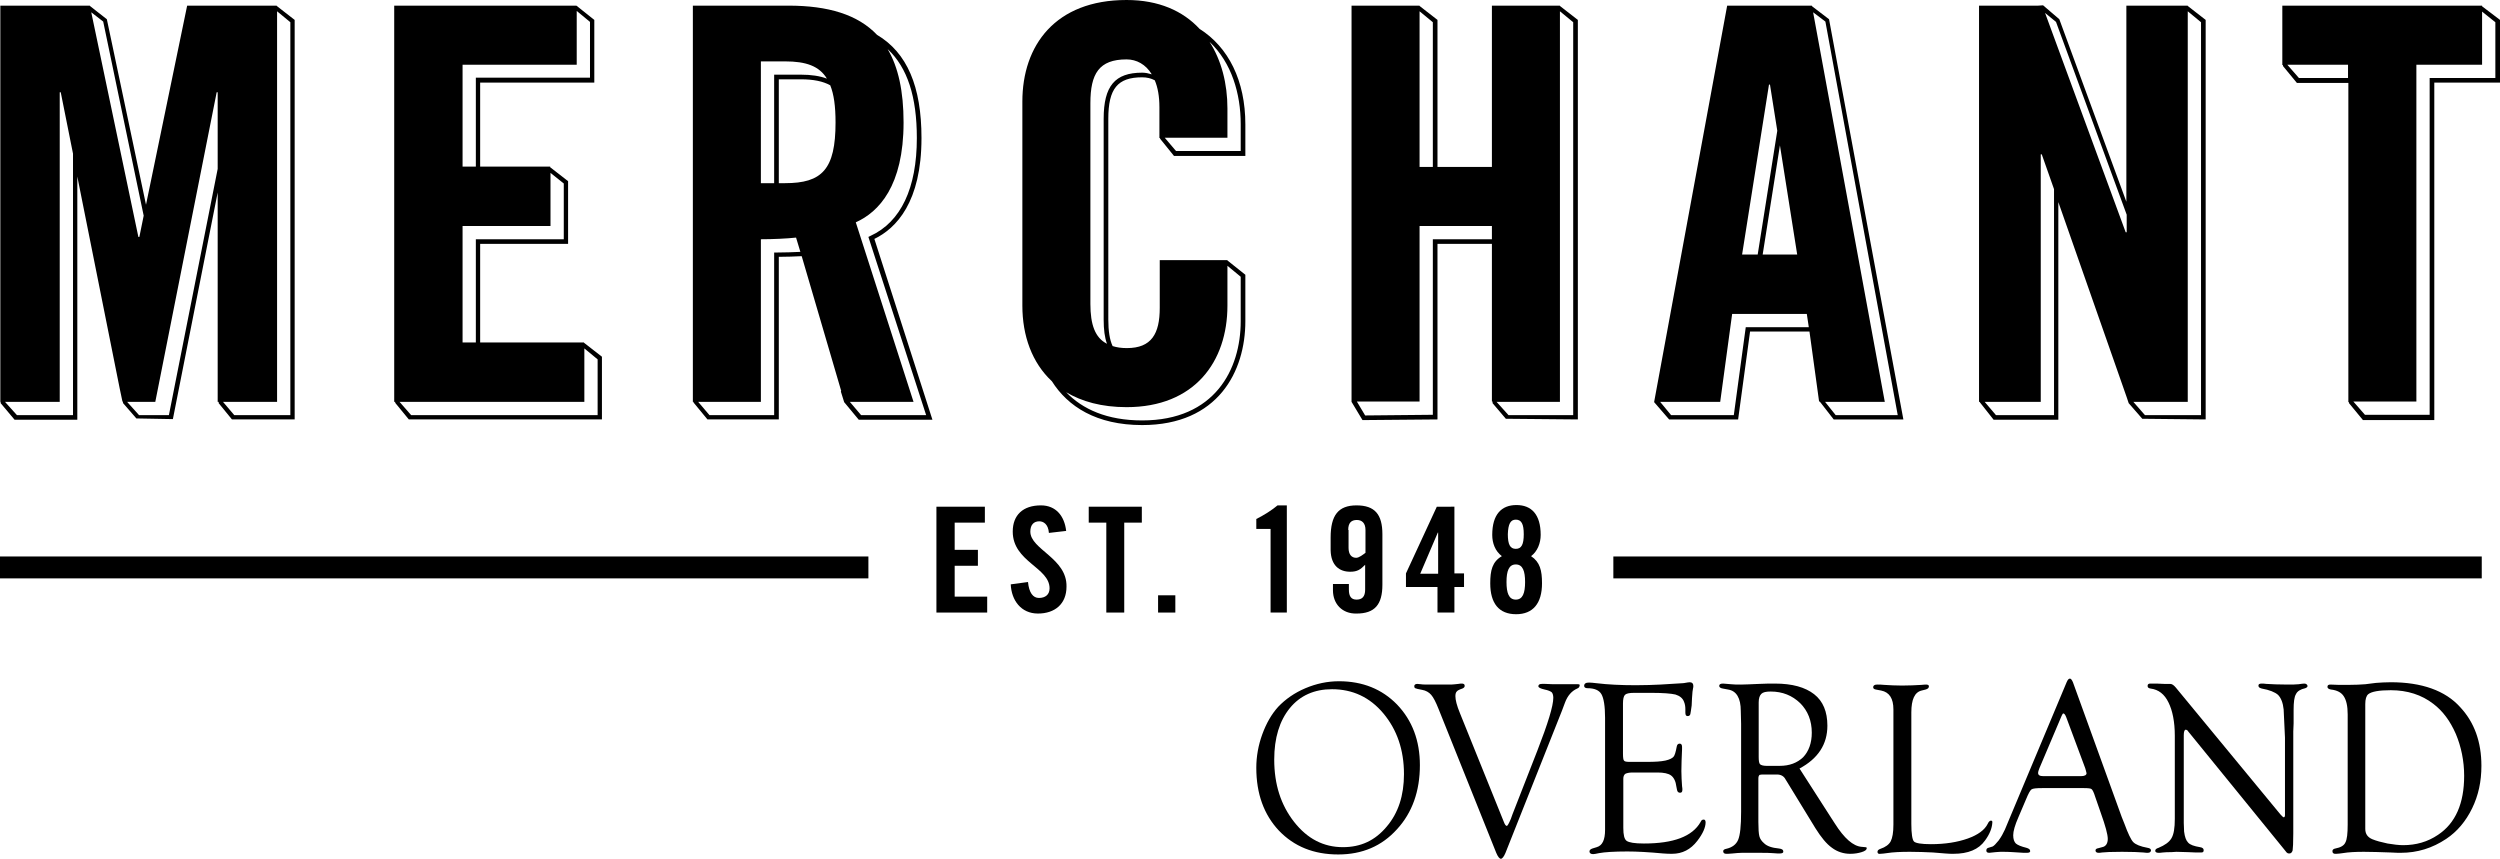
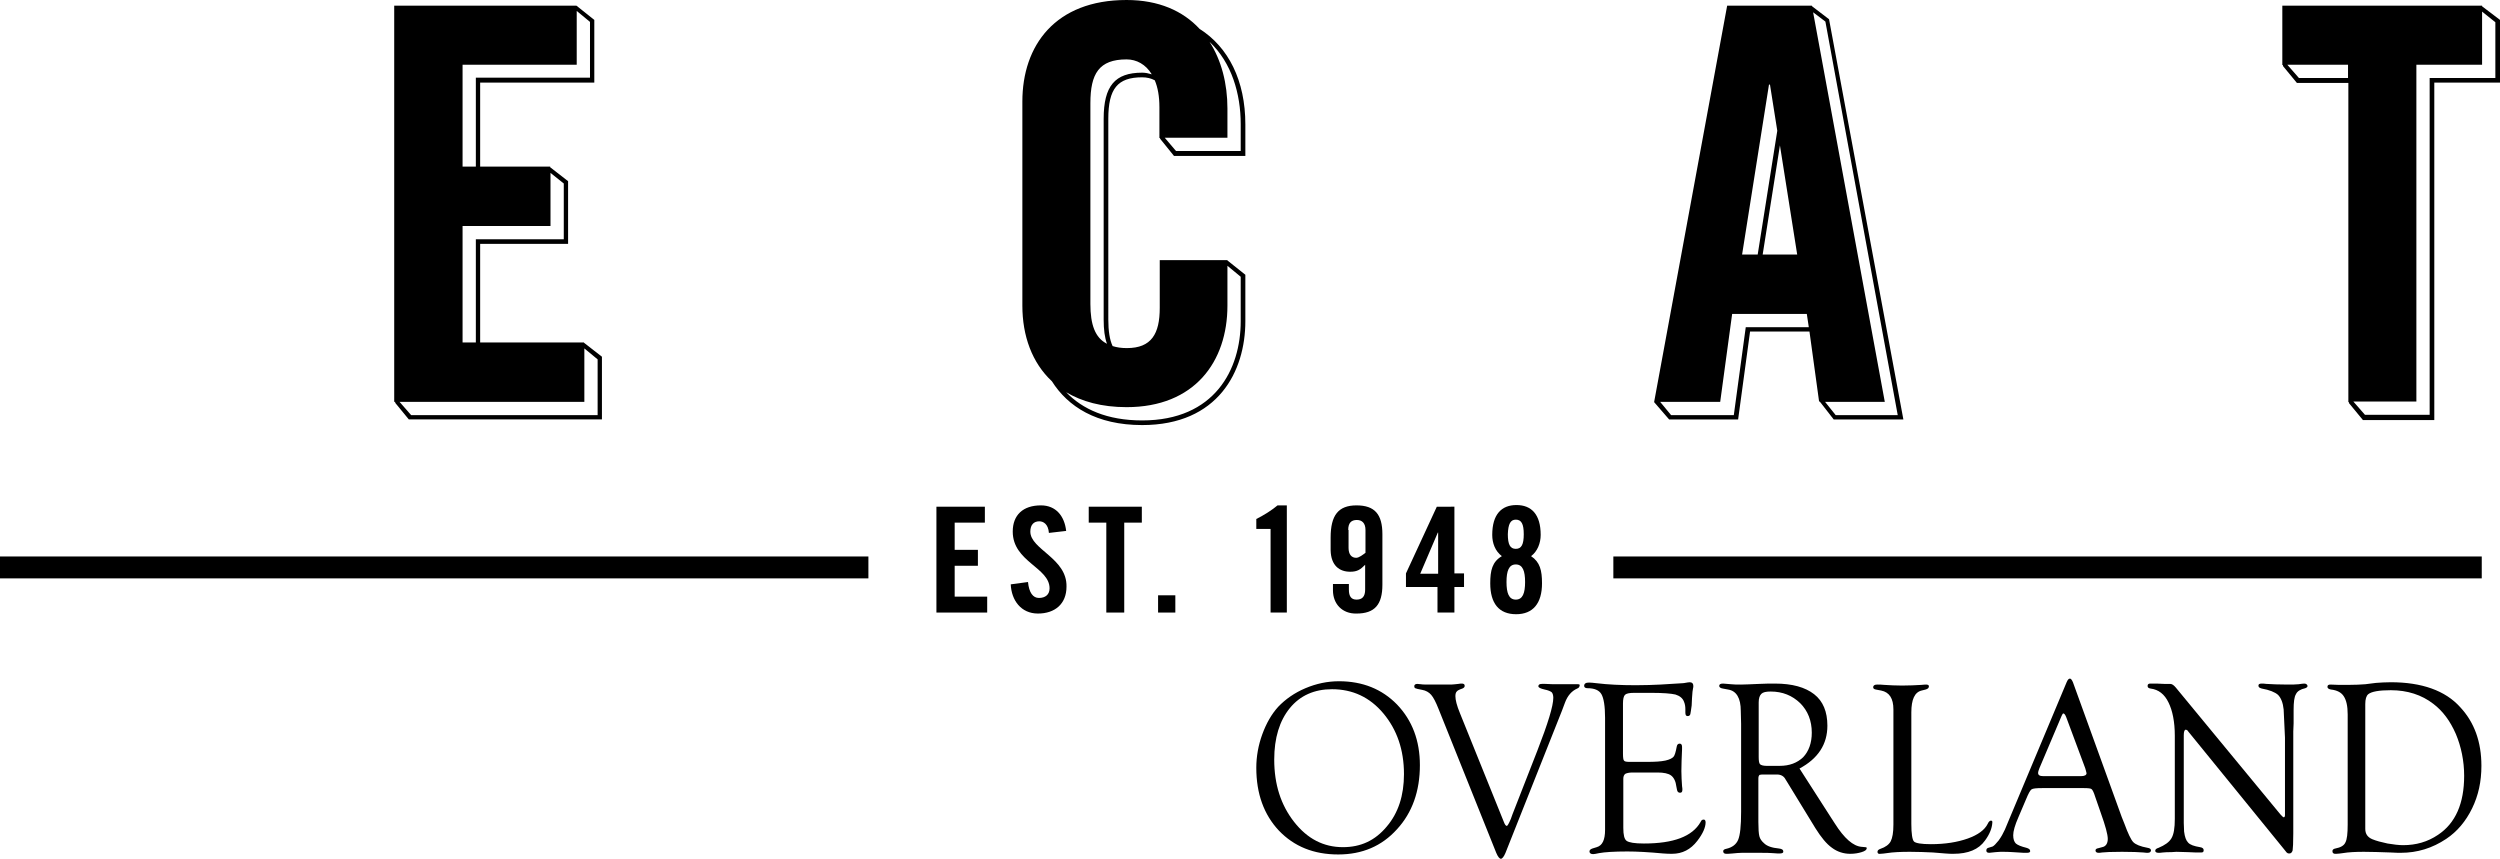
<svg xmlns="http://www.w3.org/2000/svg" version="1.1" id="Layer_1" x="0px" y="0px" viewBox="0 0 753.4 258.9" style="enable-background:new 0 0 753.4 258.9;" xml:space="preserve">
  <g>
    <polygon points="328.1,157.5 333.4,157.5 333.4,184.6 338.8,184.6 338.8,157.5 344.1,157.5 344.1,152.7 328.1,152.7  " />
    <rect x="349" y="179.4" width="5.2" height="5.2" />
    <polygon points="287.7,170.5 294.7,170.5 294.7,165.7 287.7,165.7 287.7,157.5 296.8,157.5 296.8,152.7 282.2,152.7 282.2,184.6    297.5,184.6 297.5,179.8 287.7,179.8  " />
    <path d="M310.5,160.2c0-2,1-3.1,2.7-3.1c1.2,0,2.7,0.8,2.9,3.5l5.2-0.6c-0.5-4.5-3.1-7.7-7.6-7.7c-5.4,0-8.5,2.9-8.5,7.9   c0,9.1,11.1,10.8,11.1,17.1c0,1.9-1.3,2.9-3.2,2.9c-1.8,0-3-1.6-3.3-4.8l-5.2,0.7c0.2,4.8,3.1,8.8,8.2,8.8c5.1,0,8.6-2.9,8.6-8.1   C321.6,168.2,310.5,165.6,310.5,160.2z" />
    <path d="M406.9,172.3c2.2,0,3.1-0.7,4.5-2.1v7.5c0,2.1-0.9,3-2.6,3c-1.6,0-2.3-1-2.3-3V176l-4.8,0v1.9c0,4.1,2.8,7.1,7.1,7   c5.5,0,7.8-2.7,7.8-8.7V161c0-6-2.3-8.7-7.8-8.7c-5.5,0-7.8,3-7.8,9.7v3.8C401.1,170.5,403.7,172.3,406.9,172.3z M406.3,159.7   c0-2.1,0.9-3,2.6-3c1.6,0,2.6,1,2.6,3v6.9c-0.7,0.5-1.9,1.5-2.8,1.5c-1.4,0-2.3-1-2.3-3V159.7z" />
    <path d="M449.1,175.8c0,6,2.6,9.3,7.8,9.3c5.1,0,7.8-3.3,7.8-9.3c0-3.9-0.6-6.4-3.3-8.2c1.9-1.4,2.9-3.9,2.9-6.4c0-6.2-2.8-9-7.3-9   c-4.5,0-7.3,2.8-7.3,9c0,2.5,0.9,4.9,2.9,6.4C449.7,169.3,449.1,171.9,449.1,175.8z M456.8,156.6c1.7,0,2.4,1.3,2.4,4.4   c0,3.1-0.7,4.4-2.4,4.4c-1.7,0-2.4-1.3-2.4-4.4C454.5,157.9,455.2,156.6,456.8,156.6z M456.8,170.1c2.1,0,2.8,2,2.8,5.3   c0,3.3-0.7,5.3-2.8,5.3c-2.1,0-2.8-2-2.8-5.3C454,172.1,454.7,170.1,456.8,170.1z" />
    <path d="M438.3,184.6v-7.7h2.9v-4.1h-2.9v-20.1H433l-9.3,20.1v4.1h9.5v7.7H438.3z M428,172.9l5.3-12.4h0.1v12.4H428z" />
    <path d="M378.6,156.4v3h4.3v25.2h4.9v-32.3H385C383.2,153.8,381,155.2,378.6,156.4z" />
    <rect y="167.7" width="261.7" height="6.6" />
    <rect x="486.2" y="167.7" width="261.7" height="6.6" />
-     <path d="M277.7,41.6c0-15.5-4.3-25.7-13.4-31.1c-5.8-6.1-14.7-8.8-26.7-8.8h-28.8v119.4h0.2l0,0.2l4.2,5.1h21.5v-49   c2.4,0,4.8-0.1,6.9-0.2l11.9,40.6l-0.1,0.2l1,3.2l4.4,5.3H281L263.5,72C270.1,68.8,277.7,60.9,277.7,41.6z M229.3,18.5h7.3   c6.3,0,10.3,1.4,12.6,5.2c-2.1-0.8-4.7-1.2-7.9-1.2h-8v32.7h-4V18.5z M234,76.1h-0.7v49h-19.5l-3.4-4h18.9v-49   c3.6,0,7.9-0.2,10.6-0.5l1.3,4.3C239,76,236.5,76.1,234,76.1z M236.6,55.2h-1.9V23.9h6.6c3.9,0,6.7,0.6,8.9,1.8   c1.1,2.7,1.6,6.3,1.6,11.2C251.8,51.1,247.7,55.2,236.6,55.2z M279.1,125.1h-19.6l-3.4-4h19.2L257.9,67   c6.9-3.1,14.4-10.9,14.4-30.1c0-9.4-1.6-16.7-4.8-22.1c6,5.6,8.8,14.4,8.8,26.8c0,15.1-4.8,25.3-14,29.5l-0.6,0.3L279.1,125.1z" />
    <path d="M361.5,8.7c-5-5.4-12.3-8.7-22-8.7c-21.5,0-31.4,13.7-31.4,30.6v61.5c0,9.1,2.9,17.2,8.9,22.8c4.8,7.6,13.4,13.2,27.2,13.2   c22.9,0,31.1-16.2,31.1-31.3V82.8l-5.4-4.3v-0.1h-0.1l0,0h-3.3l0,0h-17v14.4c0,7.8-2.5,12.1-9.9,12.1c-1.7,0-3-0.2-4.3-0.6   c-0.9-1.9-1.3-4.6-1.3-8V35.8c0-9.1,2.8-12.5,10.2-12.5c1.4,0,2.7,0.3,3.8,0.9c0.9,2.1,1.4,4.8,1.4,8.1v9.3h0.2l0,0.2l4.2,5.2h21.5   v-9.5C375.3,24.3,370.2,14.2,361.5,8.7z M339.5,122.7c20.5,0,30.4-13.7,30.4-30.6v-12l4,3.3v13.4c0,14.5-7.8,29.9-29.7,29.9   c-10.6,0-18-3.4-22.9-8.5C326,121,332,122.7,339.5,122.7z M344.2,21.9c-8.2,0-11.6,4-11.6,13.9v60.5c0,3,0.3,5.4,1,7.3   c-3.6-1.8-5-5.8-5-12V31.1c0-8.9,2.6-13.2,10.9-13.2c3,0,5.8,1.5,7.6,4.5C346.1,22.1,345.2,21.9,344.2,21.9z M373.9,45.5h-19.5   l-3.4-4h18.9v-8.8c0-7.5-1.8-14.5-5.4-20.1c6.7,6.3,9.4,15.7,9.4,24.8V45.5z" />
    <path d="M748,1.9V1.7h-60.2v17.9h0.2l0,0.3l4.2,5.1h15.5v96.2h0.2l0,0.3l4.2,5.1h21.5V24.9h19.8V6L748,1.9z M707.6,23.5h-14.8   l-3.5-4h18.3V23.5z M752,23.5h-19.8v101.5h-19.5l-3.5-4h19V19.5H748v-16l4,3.2V23.5z" />
    <path d="M503,126.4h20.8l3.6-26.5h17.9l2.9,21.1h0.2l4.2,5.4h21L551.2,5.8l-5.1-3.9L546,1.7h-25.5l-22,119.4h0l0,0.1L503,126.4z    M550.1,6.5l21.8,118.6h-18.7l-3.2-4h18L546.4,3.7L550.1,6.5z M541.6,76.7h-10.4l5.2-32.9L541.6,76.7z M533.1,25.5h0.3l2.2,13.9   l-5.9,37.3H525L533.1,25.5z M518.4,121.1l3.6-26.5h22.5l0.6,4h-19l-3.6,26.5h-18.9l-3.3-4H518.4z" />
-     <path d="M410.6,126.6l22.6-0.2V73.5h16.4v47.5h0.2l0,0.5l4,4.7l21.7,0.2V6l-5.4-4.2V1.7h-20.5v48.6h-16.4V6l-5.4-4.2V1.7h-20.5   v119.4h0L410.6,126.6z M451,121.1h19.1V3.4l4,3.3v118.4h-19.5L451,121.1L451,121.1z M427.8,3.4l4,3.3v43.6h-4V3.4z M427.8,121.1   V68.1h21.8v4h-17.8v52.9l-20.4,0.2l-2.5-4.2H427.8z" />
    <path d="M119.1,121.4l4.1,5h58.2v-18.9l-5.4-4.2v-0.1h-31.3V73.5h26.5V54.6l-5.4-4.2v-0.2h-21.1V24.9h34.4V6l-5.4-4.3V1.7h-54.9   v119.4h0.3L119.1,121.4z M139.4,19.5h34.4V3.3l4,3.3v16.8h-34.4v26.8h-4V19.5z M139.4,68.1h26.5V52.1l4,3.2v16.8h-26.5v31.1h-4   V68.1z M176.1,121.1v-16.1l4,3.3v16.8h-56.2l-3.5-4H176.1z" />
-     <path d="M0.1,121.1h0.1l0,0.4l4.2,5h18.9V53.2L36,116.7l0,0l0.1,0.5l0.8,3.8h0.1l0.1,0.5l4,4.6l11,0.2L65.6,58v63.1h0.3l0,0.4   l4,4.9h18.9V6l-5.4-4.2V1.7h-27L44,61.7L32.2,5.8l-5.1-4l0-0.1h-27V118l0,0l0,0.3V121.1z M67.2,121.1h16.3V3.4l4,3.3v118.4H70.6   L67.2,121.1L67.2,121.1z M46.8,121.1l18.5-93.3h0.3v23.1l-14.7,74.2h-9l-3.6-4H46.8z M31.1,6.5L43.3,65L42,71.4h-0.3L27.5,3.7   L31.1,6.5z M18,121.1V27.8h0.3L22,46.3v78.8H5.1l-3.6-4H18z" />
-     <path d="M596.7,121.3l4.1,5.2h19.5V60.9l20.6,58.8l0.6,1.8l4.1,4.7l19.1,0.2V6l-5.4-4.2V1.7h-18.5v59.1L620.6,5.8l-4.9-4.2   l-1.5,0.1h-17.8v119.4h0.2L596.7,121.3z M659.3,121.1V3.4l4,3.3v118.4h-16.9l-3.5-4H659.3z M619.6,6.6l21.3,58.1V70h-0.3L616.3,3.9   L619.6,6.6z M615,121.1V46.5h0.3L619,57v68.1h-17.5l-3.4-4H615z" />
    <path d="M403.5,205.3c-3.4,0-6.8,0.7-10.1,2.1c-3.3,1.4-6,3.3-8.2,5.6c-2,2.2-3.6,5-4.8,8.3c-1.2,3.3-1.8,6.7-1.8,10.1   c0,7.8,2.3,14.1,6.8,18.9c4.6,4.8,10.5,7.2,17.9,7.2c7.2,0,13.1-2.5,17.7-7.6c4.6-5,6.9-11.5,6.9-19.3c0-7.4-2.3-13.5-6.9-18.3   C416.5,207.7,410.7,205.3,403.5,205.3z M417.9,249.1c-3.5,4.2-7.8,6.2-13.2,6.2c-5.8,0-10.7-2.5-14.7-7.6c-4-5.1-6-11.3-6-18.8   c0-6.5,1.6-11.7,4.7-15.5c3.1-3.8,7.4-5.7,12.7-5.7c6.2,0,11.4,2.4,15.5,7.3c4.1,4.9,6.2,11,6.2,18.3   C423.1,239.7,421.4,245,417.9,249.1z" />
    <path d="M475.6,206.2h-2.9h-0.9l-1.6,0h-1.4c-0.3,0-1.4,0-3.1-0.1c-0.5,0-0.8,0-1,0c-0.7,0-1.1,0.2-1.1,0.7c0,0.4,0.6,0.7,1.9,1   c1,0.2,1.7,0.5,2.1,0.8c0.3,0.3,0.5,0.9,0.5,1.7c0,2.4-1.6,7.7-4.8,15.9l-7.5,19.2l-0.5,1.4c-0.6,1.4-1,2.1-1.2,2.1   c-0.3,0-0.6-0.4-0.9-1.2L440,215c-1-2.4-1.4-4.1-1.4-5.2c0-0.6,0.1-1.1,0.4-1.4c0.2-0.3,0.8-0.6,1.7-0.9c0.5-0.2,0.7-0.5,0.7-0.8   c0-0.5-0.3-0.7-0.9-0.7c-0.2,0-0.5,0-1,0.1c-1,0.1-1.7,0.2-2.2,0.2l-2.3,0l-3.3,0c-1.9,0-3.1,0-3.5-0.1c-0.5,0-0.8-0.1-1-0.1   c-0.6,0-1,0.2-1,0.7c0,0.3,0.1,0.5,0.3,0.6c0.2,0.1,0.9,0.3,2.1,0.5c1.1,0.2,2,0.7,2.7,1.5c0.7,0.8,1.4,2.2,2.2,4.2l17.4,43.4   c0.5,1.2,1,1.8,1.4,1.8c0.4,0,0.9-0.6,1.4-1.8l17-42.8l0.9-2.4c0.8-2.2,2.1-3.6,3.7-4.3c0.5-0.2,0.7-0.5,0.7-0.8   C476.2,206.4,476,206.2,475.6,206.2z" />
    <path d="M513.3,247c-0.3,0-0.6,0.2-0.8,0.7c-2.5,4.4-8.2,6.5-17.1,6.5c-2.8,0-4.5-0.3-5.2-0.8c-0.7-0.5-1-1.8-1-3.9v-13.6l0-1.2   c0-0.7,0.2-1.2,0.6-1.5c0.4-0.2,1.1-0.4,2.2-0.4h7.5c1.9,0,3.3,0.3,4.1,0.9c0.8,0.6,1.4,1.7,1.6,3.4l0.2,1c0.1,0.5,0.4,0.8,0.9,0.8   c0.5,0,0.7-0.3,0.7-0.9c0-0.2,0-0.6-0.1-1.1c-0.1-1.5-0.2-3-0.2-4.5c0-2,0.1-4.2,0.2-6.5c0-0.4,0-0.6,0-0.8c0-0.6-0.2-1-0.7-1   c-0.5,0-0.8,0.3-0.9,0.9c-0.3,1.6-0.6,2.7-1,3.1c-0.4,0.4-1.1,0.8-2.4,1.1c-1.4,0.3-3.2,0.4-5.6,0.4h-5.2c-1,0-1.5-0.1-1.7-0.4   c-0.2-0.2-0.3-0.9-0.3-2.1V212c0-1.3,0.2-2.2,0.6-2.6c0.4-0.4,1.3-0.6,2.7-0.6h5.3c3.5,0,5.9,0.2,7.2,0.5c1.3,0.4,2.2,1.1,2.6,2.2   c0.3,0.7,0.4,1.5,0.4,2.2v1c0,0.8,0.2,1.1,0.7,1.1c0.4,0,0.7-0.2,0.8-0.6c0.1-0.4,0.2-1.2,0.4-2.6l0.1-2.2c0.1-1.6,0.2-2.6,0.3-2.9   c0.1-0.3,0.1-0.6,0.1-0.8c0-0.7-0.4-1.1-1.1-1.1c-0.3,0-0.8,0.1-1.4,0.2c-0.3,0.1-1.1,0.1-2.5,0.2l-4.9,0.3   c-2.1,0.1-4.6,0.2-7.4,0.2c-4.6,0-8.5-0.2-11.8-0.6c-1-0.1-1.7-0.2-2.3-0.2c-1,0-1.5,0.3-1.5,1c0,0.4,0.3,0.7,1,0.7   c2.1,0,3.5,0.6,4.2,1.8c0.7,1.2,1.1,3.6,1.1,7.1v31.4l0,2.4c0,3-0.8,4.7-2.5,5.2l-1.3,0.4c-0.6,0.2-0.9,0.5-0.9,0.9   c0,0.5,0.4,0.8,1.1,0.8c0.3,0,0.9-0.1,1.8-0.3c1.6-0.3,4.5-0.5,8.5-0.5c2.9,0,6.5,0.2,10.8,0.6c1.1,0.1,2,0.1,2.7,0.1   c3.1,0,5.6-1.3,7.6-3.9c1.7-2.2,2.5-4.1,2.5-5.6C514,247.2,513.7,246.9,513.3,247z" />
    <path d="M562.1,255.3l-1.1-0.1c-2.5-0.2-5.2-2.5-8.1-7.1l-1.1-1.7l-9.5-14.8c5.6-3,8.4-7.3,8.4-12.9c0-4.2-1.3-7.4-4-9.5   c-2.7-2.1-6.6-3.2-11.8-3.2c-1.4,0-3,0-4.8,0.1c-2.5,0.1-4.3,0.2-5.4,0.2c-1.2,0-2.2,0-3-0.1c-1.4-0.1-2.2-0.2-2.4-0.2   c-0.8,0-1.2,0.2-1.2,0.7c0,0.4,0.4,0.7,1.1,0.8l1.6,0.3c2.5,0.4,3.8,2.6,3.8,6.4l0.1,3.9v26.6c0,4.2-0.3,7-0.9,8.4   c-0.6,1.4-1.8,2.3-3.6,2.7c-0.6,0.1-0.9,0.4-0.9,0.7c0,0.5,0.3,0.8,0.9,0.8c0.3,0,1,0,1.9-0.1c1.1-0.1,2-0.2,2.8-0.2l1.8,0l3.3,0   c2,0,3.4,0,4.3,0.1c1,0.1,1.7,0.1,2,0.1c0.8,0,1.2-0.2,1.1-0.7c0-0.4-0.4-0.7-1.3-0.8c-2.1-0.2-3.6-0.7-4.5-1.6   c-0.7-0.6-1.2-1.3-1.4-2.1c-0.2-0.8-0.3-2.2-0.3-4.3l0-1.5v-11.5c0-0.6,0.1-1,0.4-1.2l0.7-0.1h4.5c1.2,0,2.1,0.5,2.6,1.5l0.5,0.8   l8.5,13.9c1.7,2.7,3.3,4.7,5,5.9c1.6,1.2,3.5,1.8,5.5,1.8c1.3,0,2.4-0.2,3.4-0.5c1-0.3,1.5-0.7,1.5-1   C562.7,255.5,562.5,255.3,562.1,255.3z M536.3,230.8h-3.9c-1,0-1.7-0.2-2-0.5c-0.3-0.3-0.4-1.1-0.4-2.2v-15.2l0-1.2   c0-1.3,0.3-2.1,0.8-2.6c0.5-0.5,1.4-0.7,2.8-0.7c3.6,0,6.5,1.2,8.9,3.5c2.3,2.3,3.5,5.3,3.5,8.9c0,3.1-0.9,5.6-2.6,7.4   C541.6,229.9,539.3,230.8,536.3,230.8z" />
    <path d="M600,247.3c-0.3,0-0.7,0.3-1,1c-0.9,1.8-2.9,3.3-6,4.4c-3.1,1.1-6.8,1.7-11.1,1.7c-2.9,0-4.6-0.3-5.1-0.8   c-0.5-0.5-0.8-2.3-0.8-5.3l0-1.3v-32.3c0-3.9,1-6.1,3.1-6.6l1.2-0.3c0.7-0.2,1-0.5,1-1c0-0.3-0.3-0.5-0.8-0.5c-0.1,0-0.6,0-1.5,0.1   c-1.7,0.1-3.6,0.2-5.8,0.2c-2,0-3.7-0.1-5.3-0.2c-0.9-0.1-1.6-0.1-2.2-0.1c-0.8,0-1.2,0.3-1.2,0.8c0,0.4,0.3,0.6,0.8,0.7l1.6,0.3   c2.5,0.5,3.7,2.4,3.7,5.7v33l0,1.7c0,2.4-0.3,4-0.8,5c-0.5,1-1.6,1.8-3.1,2.3c-0.6,0.2-0.9,0.5-0.9,0.9c0,0.5,0.3,0.7,0.9,0.6   c0.5,0,1.1-0.1,1.9-0.2c1.9-0.3,4.2-0.4,7-0.4c2.4,0,4.7,0.1,6.9,0.2l3.7,0.3c1,0.1,1.8,0.1,2.5,0.1c4.4,0,7.6-1.3,9.5-4   c1.4-1.9,2.1-3.7,2.2-5.3C600.5,247.5,600.3,247.3,600,247.3z" />
    <path d="M647.2,255.5c-2.2-0.4-3.6-1-4.3-1.7c-0.7-0.7-1.6-2.6-2.7-5.6l-0.8-2l-14.7-40.6c-0.3-0.7-0.6-1.1-0.9-1.1   c-0.4,0-0.7,0.4-1,1.1l-17.6,42l-1,2.4c-0.5,1.1-1.1,2.2-1.9,3.3c-0.8,1-1.4,1.6-1.8,1.8l-1.3,0.4c-0.4,0.1-0.6,0.4-0.6,0.8   c0,0.5,0.3,0.7,0.9,0.7c0.1,0,0.7-0.1,1.9-0.2c0.4,0,0.9-0.1,1.5-0.1c1.4,0,2.7,0,3.7,0.1l3.2,0.2c0.5,0,0.9,0,1.1,0   c0.6,0,1-0.2,0.9-0.6c0-0.4-0.4-0.7-1.1-0.9c-1.6-0.4-2.6-0.8-3.2-1.3c-0.5-0.5-0.8-1.3-0.8-2.5c0-1.2,0.5-3,1.6-5.5l2.3-5.4   c0.7-1.7,1.2-2.6,1.6-2.9c0.4-0.3,1.5-0.4,3.2-0.4H628c1.3,0,2.1,0.1,2.3,0.3c0.3,0.2,0.7,1,1.1,2.3l1.7,4.9   c1.4,3.9,2.1,6.5,2.1,7.8c0,1.4-0.6,2.3-1.7,2.5l-1.1,0.3c-0.6,0.1-0.9,0.3-0.9,0.7c0,0.4,0.3,0.7,0.9,0.7c0.2,0,0.6,0,1.1-0.1   c0.8-0.1,2.8-0.2,6-0.2c3,0,5.2,0.1,6.4,0.2c0.7,0.1,1.1,0.1,1.3,0.1c0.6,0,0.9-0.2,1-0.6C648.3,255.9,647.9,255.6,647.2,255.5z    M627.1,233.9h-10.4l-0.9,0c-1.1,0-1.6-0.3-1.6-1c0-0.2,0.1-0.7,0.4-1.4l6.7-15.8c0.2-0.5,0.4-0.7,0.5-0.7c0.3,0,0.6,0.4,0.9,1.2   l0.3,0.8l5.4,14.5l0.2,0.7c0.1,0.4,0.2,0.7,0.2,0.8C628.8,233.6,628.2,233.9,627.1,233.9z" />
    <path d="M694.4,206c-0.4,0-0.9,0.1-1.7,0.2c-0.8,0.1-2,0.1-3.4,0.1c-2.6,0-4.7-0.1-6.3-0.2c-0.7-0.1-1.1-0.1-1.4-0.1   c-0.7,0-1,0.2-1,0.6c0,0.5,0.3,0.7,1,0.9c2.3,0.4,4,1.1,4.9,1.9c0.9,0.9,1.5,2.4,1.7,4.4l0.4,8.5l0,5v18.3c0,0.4-0.1,0.7-0.4,0.7   c-0.1,0-0.5-0.3-1-0.9l-31.5-38.2c-0.6-0.7-1.1-1.1-1.7-1.1h-1.3h-0.5l-2.3-0.1l-1.4,0c-0.3,0-0.4,0-0.5,0c-0.5,0-0.8,0.2-0.8,0.7   c0,0.5,0.3,0.7,0.9,0.8c2.4,0.3,4.2,1.7,5.4,4.2c1.2,2.4,1.9,5.8,1.9,10v25.1c0,2.7-0.3,4.6-1,5.8c-0.7,1.2-2,2.1-3.9,2.9   c-0.7,0.2-1,0.5-1,0.9c0,0.4,0.4,0.6,1,0.6c0.2,0,0.7,0,1.3-0.1c0.8-0.1,1.6-0.1,2.5-0.1l1.6-0.1l3.5,0.1c1.7,0.1,2.7,0.1,3,0.1   c0.4,0,0.7,0,1,0c0.5,0,0.7-0.2,0.7-0.7c0-0.5-0.4-0.8-1.1-0.9c-1.8-0.3-3-0.7-3.6-1.4c-0.6-0.6-1-1.7-1.2-3.3l-0.1-2.6l0-1.5   v-24.9c0-1.1,0.2-1.7,0.6-1.7c0.2,0,0.3,0.1,0.5,0.2l0.3,0.4l28.8,35.4l0.8,1c0.2,0.2,0.4,0.3,0.8,0.3c0.5,0,0.8-0.3,1-0.9   c0.1-0.6,0.2-2.3,0.2-5.1v-30.8l0.1-2.4v-4c0-2.4,0.2-4,0.7-4.8c0.4-0.9,1.4-1.5,2.8-1.8c0.5-0.2,0.7-0.4,0.7-0.7   C695.3,206.3,695,206,694.4,206z" />
    <path d="M720.5,205.6c-1.6,0-3.1,0.1-4.5,0.2l-3.2,0.4c-1.3,0.1-3.1,0.2-5.4,0.2c-1.3,0-2.1,0-2.4,0l-2.7-0.1   c-0.6,0-0.9,0.2-0.9,0.7c0,0.4,0.4,0.7,1.1,0.8c1.8,0.2,3.1,0.9,3.8,2c0.8,1.2,1.2,3,1.2,5.5v33.2c0,2.7-0.2,4.5-0.7,5.4   c-0.4,0.9-1.4,1.5-3,1.8c-0.6,0.1-0.9,0.4-0.9,0.8c0,0.6,0.4,0.9,1.2,0.8c0.5,0,1.1-0.1,1.9-0.2c1.8-0.3,3.9-0.4,6.4-0.4   c2.3,0,4.9,0.1,8,0.2c1.5,0.1,2.6,0.1,3.1,0.1c5,0,9.5-1.4,13.7-4.2c3.3-2.2,5.9-5.3,7.8-9.2c1.9-3.9,2.8-8.1,2.8-12.8   c0-7.2-2.1-13.1-6.4-17.7C736.9,208.1,729.8,205.6,720.5,205.6z M734.7,251.6c-3.1,2.1-6.6,3.1-10.5,3.1c-1.3,0-2.9-0.2-4.7-0.5   c-1.9-0.4-3.4-0.8-4.6-1.3c-1.4-0.6-2.1-1.6-2.1-3.1v-37.6c0-1.5,0.3-2.5,0.9-3c1-0.8,3.3-1.2,6.8-1.2c5,0,9.3,1.4,12.8,4.1   c2.9,2.2,5.1,5.2,6.8,9.1c1.6,3.8,2.5,8.1,2.5,12.6C742.6,242.1,740,248.1,734.7,251.6z" />
  </g>
</svg>